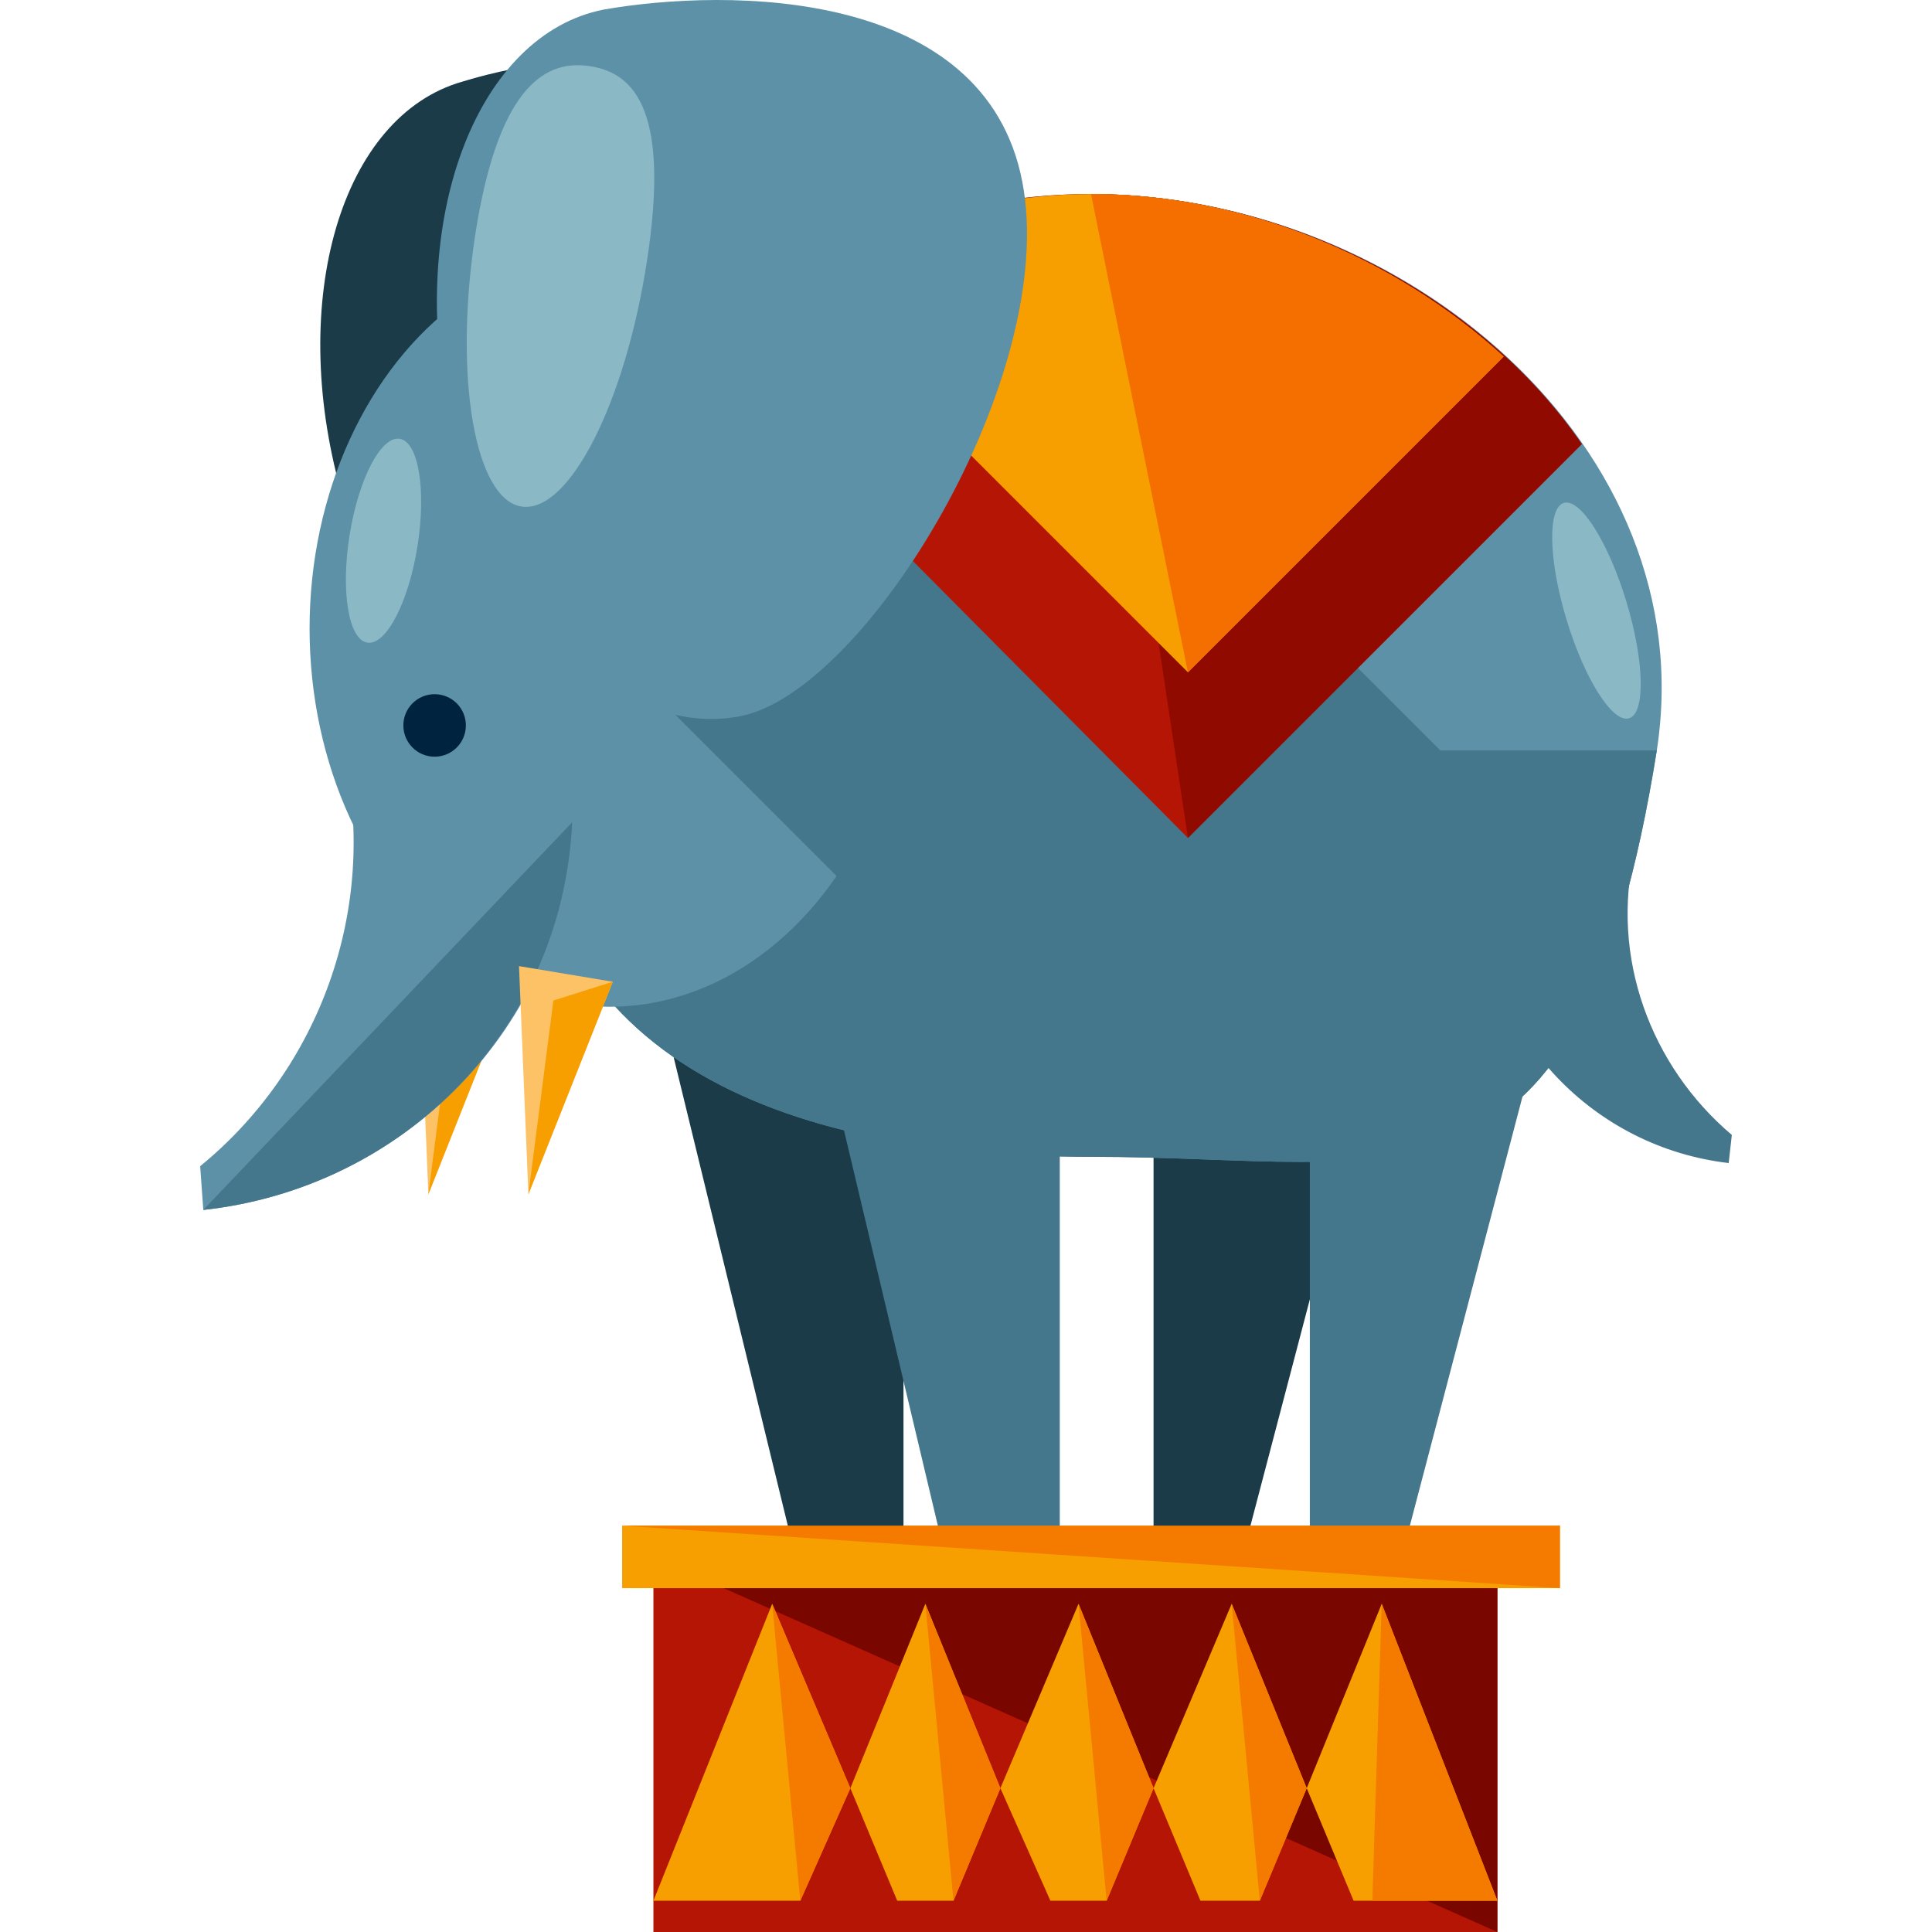
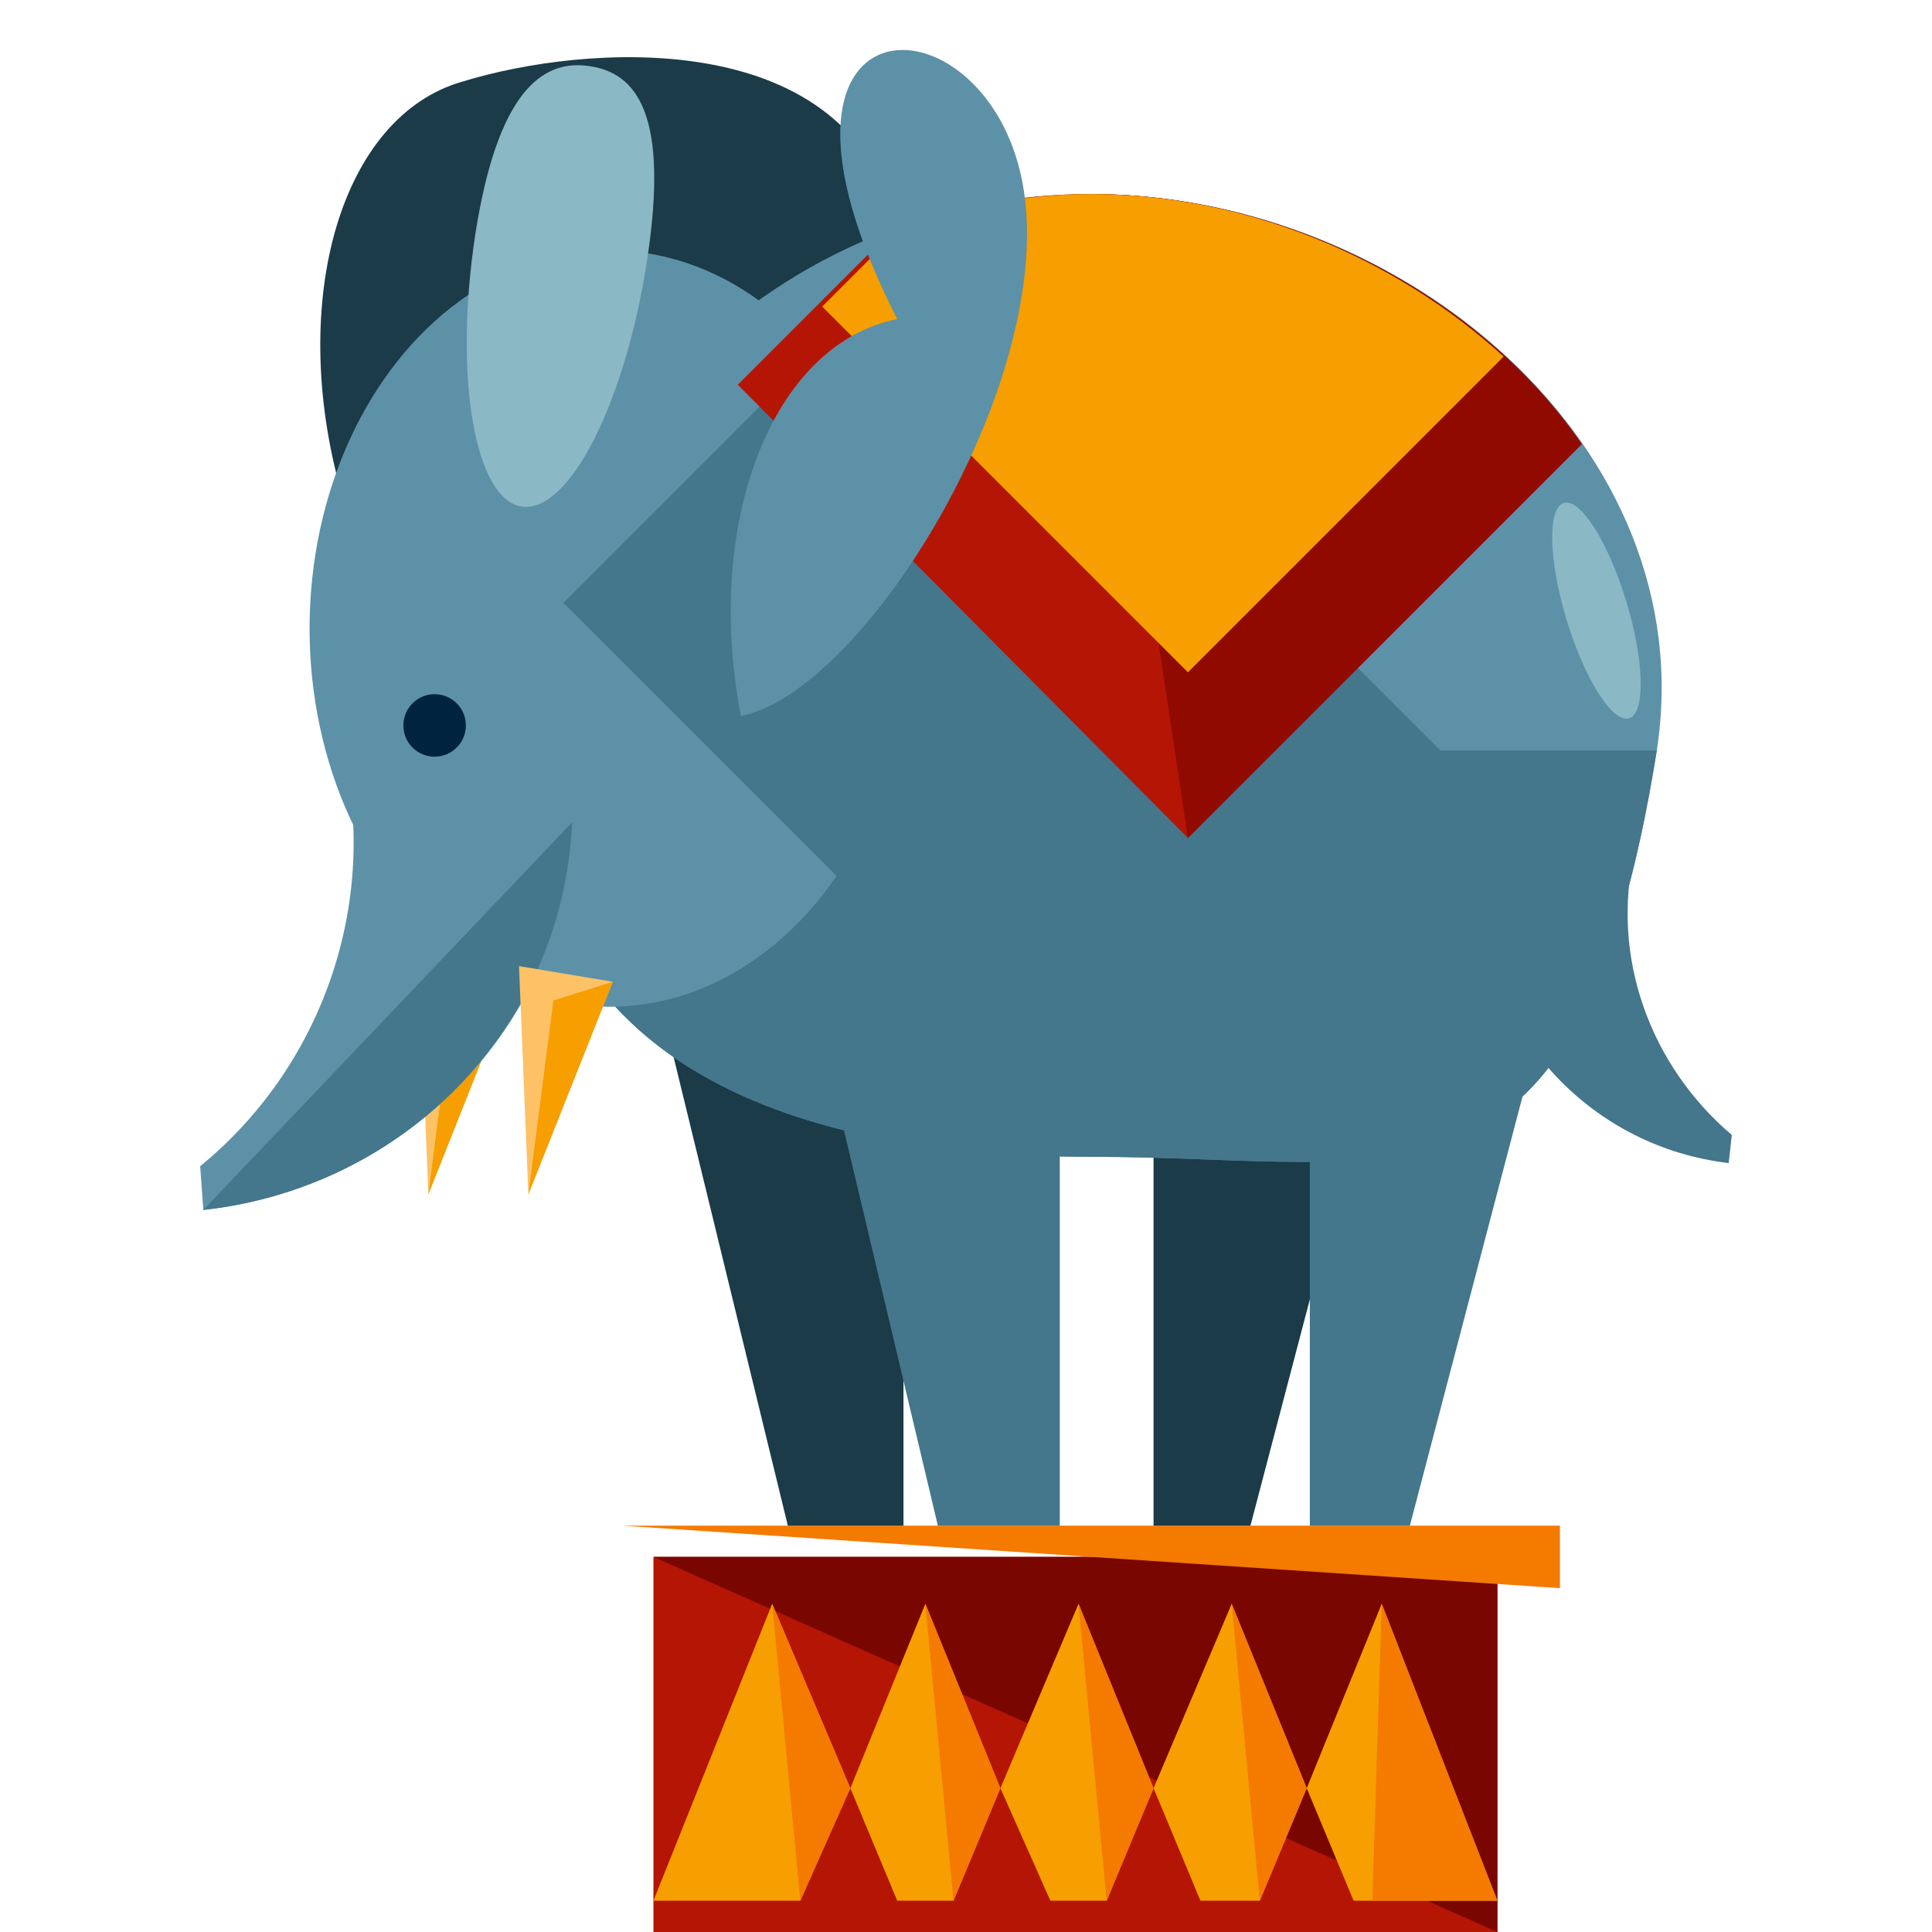
<svg xmlns="http://www.w3.org/2000/svg" version="1.1" id="Layer_1" viewBox="0 0 494.463 494.463" xml:space="preserve">
  <rect x="167.231" y="398.463" style="fill:#B51504;" width="216" height="96" />
  <polyline style="fill:#7A0600;" points="167.231,398.463 383.231,398.463 383.231,494.463 " />
  <polygon style="fill:#F79E00;" points="167.231,486.463 204.831,486.463 217.631,457.663 197.631,410.463 " />
  <polyline style="fill:#F47A00;" points="204.831,486.463 217.631,457.663 197.631,410.463 " />
  <polygon style="fill:#F79E00;" points="217.631,457.663 229.631,486.463 244.031,486.463 256.031,457.663 236.831,410.463 " />
  <polyline style="fill:#F47A00;" points="244.031,486.463 256.031,457.663 236.831,410.463 " />
  <polygon style="fill:#F79E00;" points="256.031,457.663 268.831,486.463 283.231,486.463 295.231,457.663 276.031,410.463 " />
  <polyline style="fill:#F47A00;" points="283.231,486.463 295.231,457.663 276.031,410.463 " />
  <polygon style="fill:#F79E00;" points="295.231,457.663 307.231,486.463 322.431,486.463 334.431,457.663 315.231,410.463 " />
  <polyline style="fill:#F47A00;" points="322.431,486.463 334.431,457.663 315.231,410.463 " />
  <polygon style="fill:#F79E00;" points="353.631,410.463 334.431,457.663 346.431,486.463 383.231,486.463 " />
  <polyline style="fill:#F47A00;" points="351.231,486.463 383.231,486.463 353.631,410.463 " />
-   <rect x="159.231" y="390.463" style="fill:#F79E00;" width="240" height="16" />
  <polyline style="fill:#F47A00;" points="159.231,390.463 399.231,390.463 399.231,406.463 " />
  <polygon style="fill:#FCC265;" points="107.231,247.263 109.631,305.663 131.231,251.263 " />
  <polygon style="fill:#F79E00;" points="116.031,256.063 109.631,305.663 131.231,251.263 " />
  <g>
    <polygon style="fill:#1A3B47;" points="231.231,390.463 201.631,390.463 170.431,262.463 231.231,280.063  " />
    <polygon style="fill:#1A3B47;" points="295.231,390.463 320.031,390.463 353.631,262.463 295.231,280.063  " />
    <path style="fill:#1A3B47;" d="M228.831,55.263c13.6,48.8-28.8,133.6-60,142.4c-31.2,8.8-68-23.2-81.6-72s0-96,31.2-104.8   C149.631,11.263,215.231,6.463,228.831,55.263z" />
  </g>
  <path style="fill:#5D91A8;" d="M424.031,192.063c-20,124.8-64.8,104-144.8,104s-144.8-25.6-144.8-104s64.8-142.4,144.8-142.4  S436.031,114.463,424.031,192.063z" />
  <path style="fill:#44768C;" d="M424.031,192.063c-20,124.8-64.8,104-144.8,104s-144.8-25.6-144.8-104" />
  <g>
    <ellipse style="fill:#5D91A8;" cx="156.031" cy="160.863" rx="76.8" ry="96.8" />
    <path style="fill:#5D91A8;" d="M88.031,192.863l59.2,3.2c0,4.8,0.8,9.6,0,14.4c-3.2,52.8-44,93.6-95.2,99.2l-0.8-11.2   C81.631,273.663,96.831,232.863,88.031,192.863z" />
  </g>
  <g>
    <path style="fill:#44768C;" d="M146.431,210.463c-2.4,52.8-43.2,93.6-94.4,99.2" />
    <rect x="195.225" y="78.447" transform="matrix(-0.707 0.707 -0.707 -0.707 571.835 119.229)" style="fill:#44768C;" width="131.999" height="199.198" />
  </g>
  <path style="fill:#B51504;" d="M404.831,113.663c-26.4-38.4-76-64-125.6-64c-18.4,0-35.2,3.2-51.2,9.6l-39.2,39.2l115.2,116  L404.831,113.663z" />
  <path style="fill:#910A00;" d="M304.031,214.463l100.8-100.8c-26.4-38.4-76-64-125.6-64" />
  <path style="fill:#F79E00;" d="M279.231,49.663c-16.8,0-33.6,3.2-48.8,8.8l-20,20l93.6,93.6l80.8-80.8  C356.831,65.663,318.431,49.663,279.231,49.663z" />
-   <path style="fill:#F46E00;" d="M304.031,172.063l80.8-80.8c-28-25.6-66.4-41.6-105.6-41.6" />
  <path style="fill:#44768C;" d="M418.431,217.663l-40,2.4c0,3.2,0,6.4,0,9.6c2.4,36,29.6,64,64,68l0.8-7.2  C422.431,272.863,412.031,244.863,418.431,217.663z" />
-   <path style="fill:#5D91A8;" d="M261.631,46.463c9.6,49.6-40,130.4-72,136.8c-32,6.4-65.6-28.8-75.2-79.2c-9.6-49.6,8-95.2,40-101.6  C186.431-3.137,252.031-3.137,261.631,46.463z" />
+   <path style="fill:#5D91A8;" d="M261.631,46.463c9.6,49.6-40,130.4-72,136.8c-9.6-49.6,8-95.2,40-101.6  C186.431-3.137,252.031-3.137,261.631,46.463z" />
  <circle style="fill:#00233F;" cx="111.231" cy="185.663" r="8" />
  <polygon style="fill:#FCC265;" points="132.831,247.263 135.231,305.663 156.831,251.263 " />
  <polygon style="fill:#F79E00;" points="141.631,256.063 135.231,305.663 156.831,251.263 " />
  <g>
    <polygon style="fill:#44768C;" points="271.231,390.463 240.031,390.463 209.631,262.463 271.231,280.063  " />
    <polygon style="fill:#44768C;" points="335.231,390.463 360.831,390.463 394.431,262.463 335.231,280.063  " />
  </g>
  <g>
    <path style="fill:#8AB8C4;" d="M121.631,60.063c-5.6,36.8,0,68,12,69.6c12,1.6,26.4-26.4,32-63.2s-2.4-48-15.2-49.6   C138.431,15.263,127.231,24.063,121.631,60.063z" />
    <ellipse transform="matrix(0.957 -0.29 0.29 0.957 -27.731 125.347)" style="fill:#8AB8C4;" cx="408.606" cy="156.138" rx="8" ry="28.799" />
-     <ellipse transform="matrix(-0.157 0.988 -0.988 -0.157 250.313 63.06)" style="fill:#8AB8C4;" cx="98.235" cy="138.394" rx="26.399" ry="8.8" />
  </g>
</svg>